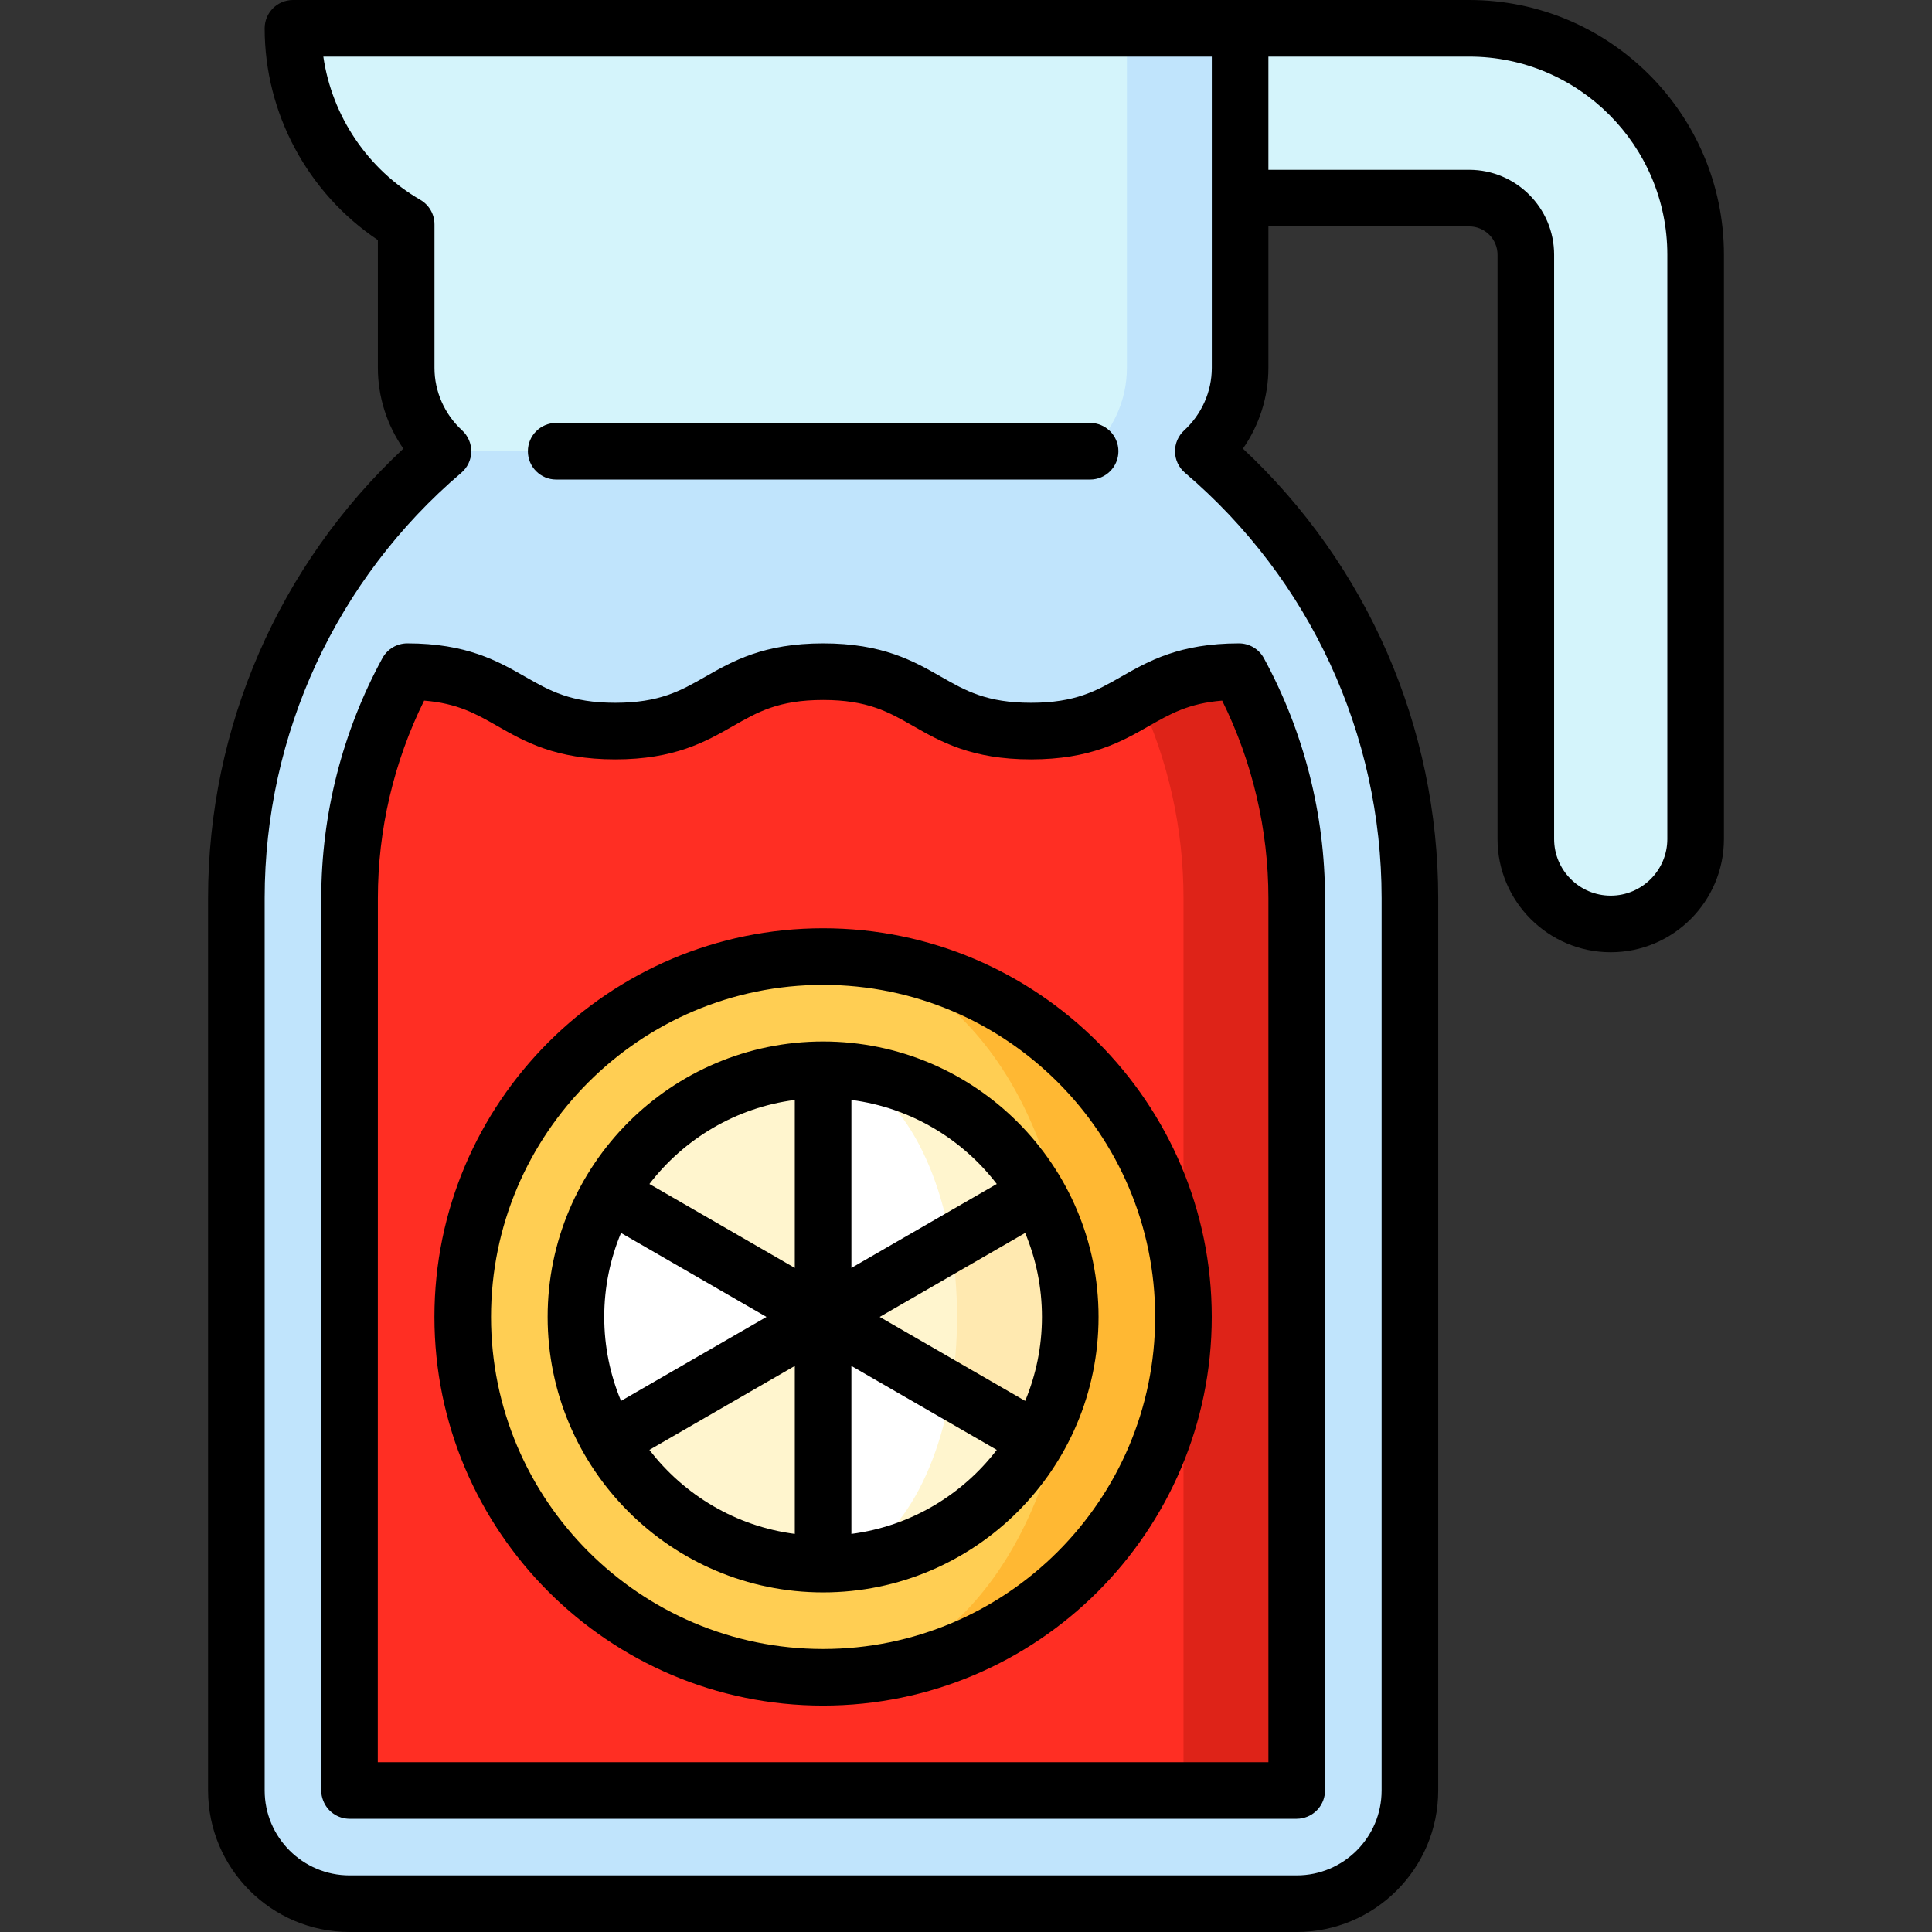
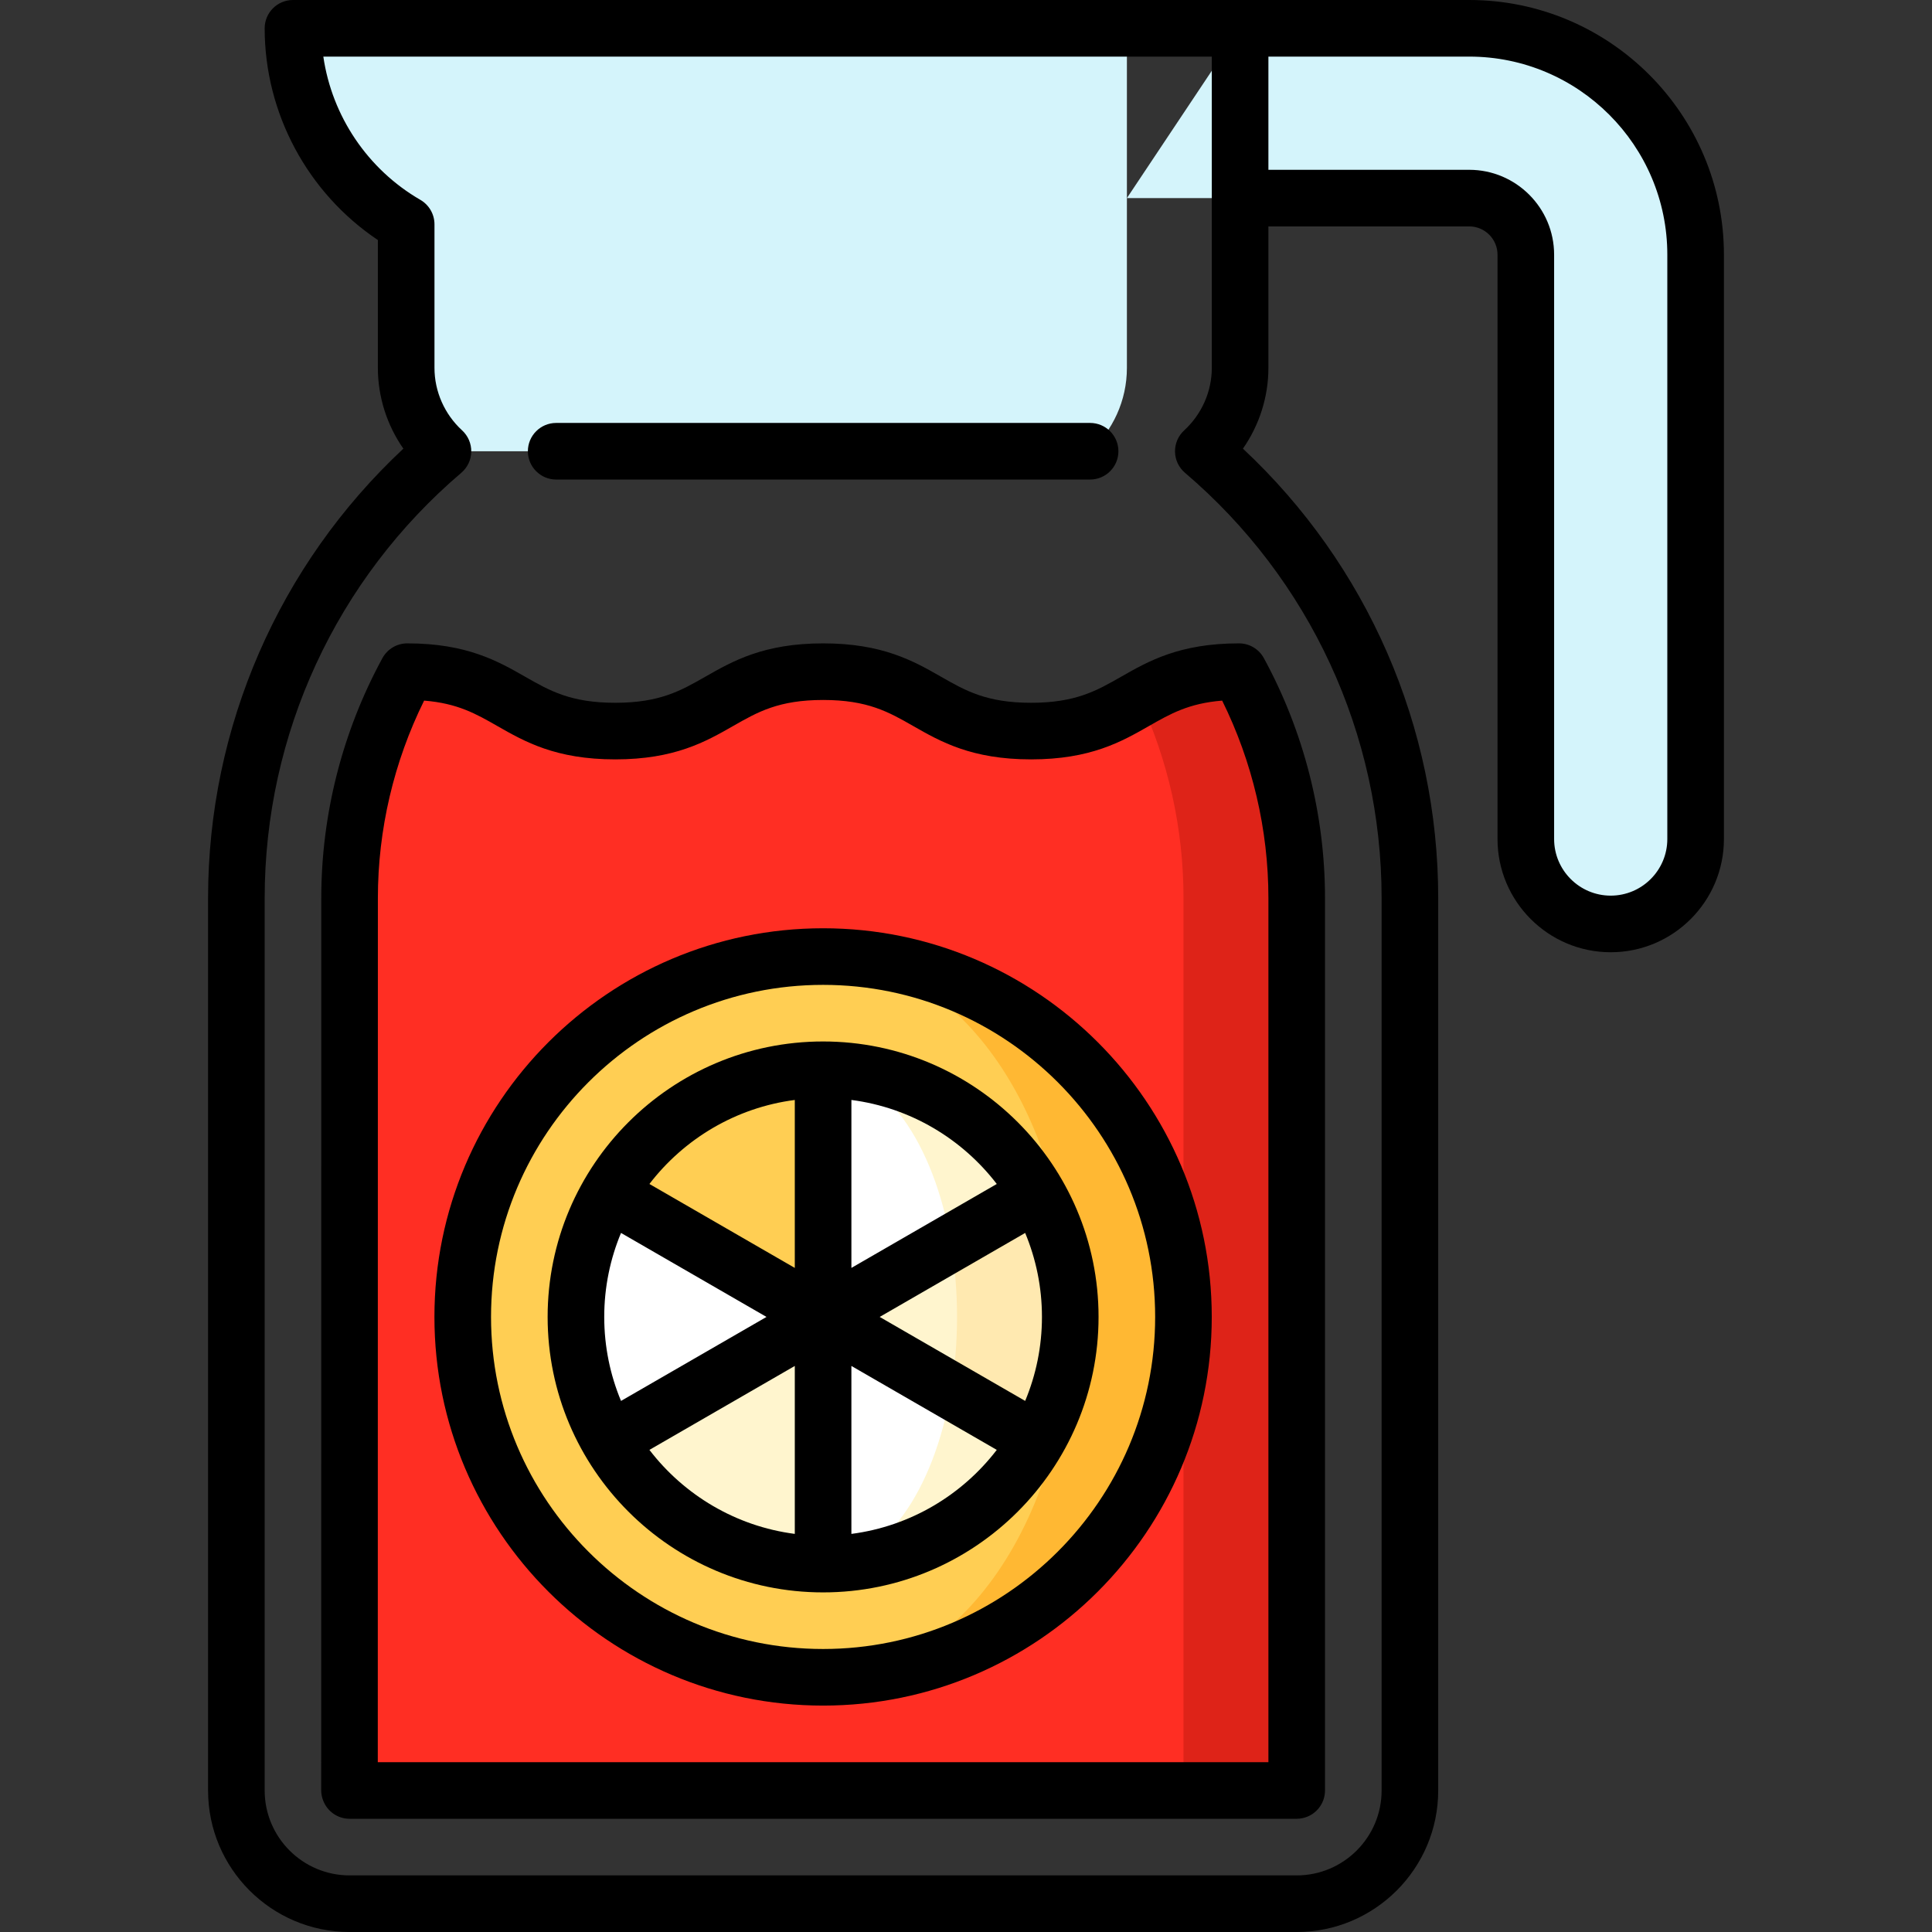
<svg xmlns="http://www.w3.org/2000/svg" version="1.1" id="Capa_1" x="0px" y="0px" viewBox="0 0 512 512" style="enable-background:new 0 0 512 512;" xml:space="preserve">
  <rect x="0" y="0" width="512" height="512" fill="#333333" stroke="none" />
  <path style="fill:#D4F4FB;" d="M389.357,7.5h-60.717l-30,45h90.717c8.25,0,15,6.75,15,15v154.854c0,12.426,10.074,22.5,22.5,22.5  c12.426,0,22.5-10.074,22.5-22.5V67.5C449.357,34.416,422.441,7.5,389.357,7.5z" />
-   <path style="fill:#C0E4FC;" d="M318.89,119.583c5.984-5.494,9.751-13.369,9.751-22.083v-90h-30L117.392,119.583  C83.899,148.104,62.641,190.562,62.641,238c0,0.003,0,236.5,0,236.5c0,16.5,13.5,30,30,30h251c16.5,0,30-13.5,30-30V238  C373.641,190.562,352.383,148.104,318.89,119.583z" />
  <path style="fill:#D4F4FB;" d="M298.641,97.5v-90h-221c0,22.205,12.071,41.578,30,51.953V97.5c0,8.714,3.767,16.589,9.751,22.083  h171.497C294.873,114.089,298.641,106.214,298.641,97.5z" />
  <path style="fill:#DE2318;" d="M328.352,178c-12.99,0-19.86,3.5-26.37,7.2L218.128,349l95.512,125.49c0,0.01,29.95,0.01,29.95,0.01  c0.05-0.01,0.05-236.5,0.05-236.5C343.641,216.77,338.271,196.2,328.352,178z" />
  <path style="fill:#FF2E23;" d="M301.982,185.2c7.59,16.35,11.66,34.32,11.66,52.8v236.49c0,0.01-220.99,0.01-220.99,0.01  c0.03-0.01-0.02-0.06-0.03-0.09L92.641,238c0-10.62,1.34-21.06,3.92-31.14c2.59-10.07,6.41-19.76,11.37-28.86  c27.55,0,27.55,15.74,55.11,15.74c27.55,0,27.55-15.74,55.11-15.74c27.55,0,27.55,15.74,55.1,15.74  C287.812,193.74,294.672,189.35,301.982,185.2z" />
  <path style="fill:#FFB833;" d="M218.128,253.5v191c52.743,0,95.5-42.757,95.5-95.5S270.872,253.5,218.128,253.5z" />
  <path style="fill:#FFCE53;" d="M283.628,349c0-52.743-29.325-95.5-65.5-95.5c-52.743,0-95.5,42.757-95.5,95.5s42.757,95.5,95.5,95.5  C254.303,444.5,283.628,401.743,283.628,349z" />
-   <path style="fill:#FFF5CE;" d="M218.128,283.5l30,30l-30,35.5l-56.73-2.75v-30C172.718,296.67,193.878,283.5,218.128,283.5z" />
  <path style="fill:#FFFFFF;" d="M218.128,349l-26.73,32.75h-30c-5.58-9.64-8.77-20.82-8.77-32.75s3.19-23.11,8.77-32.75L218.128,349z  " />
  <g>
    <path style="fill:#FFF5CE;" d="M218.128,349l30,35.5l-30,30c-24.25,0-45.41-13.17-56.73-32.75L218.128,349z" />
    <path style="fill:#FFF5CE;" d="M274.859,349h-22.852l-33.878,65.5c24.24,0,45.4-13.17,56.73-32.74   C274.849,381.75,274.859,349,274.859,349z" />
  </g>
  <path style="fill:#FFFFFF;" d="M252.007,349h-33.878v65.5c15.911,0,29.37-19.318,33.878-45.934L252.007,349L252.007,349z" />
  <path style="fill:#FFE9B0;" d="M274.859,316.24c-0.01,0.01-37.847,0.01-37.847,0.01l15.005,52.317l22.832,13.183  c5.59-9.63,8.78-20.82,8.78-32.75S280.438,325.88,274.859,316.24z" />
  <g>
    <path style="fill:#FFF5CE;" d="M252.011,329.435l-15-13.185L218.128,349l33.888,19.567c1.047-6.179,1.612-12.751,1.612-19.567   C253.628,342.183,253.061,335.612,252.011,329.435z" />
    <path style="fill:#FFF5CE;" d="M218.128,283.5l33.888,45.933l22.832-13.183C263.529,296.67,242.368,283.5,218.128,283.5z" />
  </g>
  <path style="fill:#FFFFFF;" d="M218.128,283.5V349l33.888-19.567C247.507,302.817,234.042,283.5,218.128,283.5z" />
  <path d="M147.393,127.083H288.89c4.142,0,7.5-3.358,7.5-7.5s-3.358-7.5-7.5-7.5H147.393c-4.142,0-7.5,3.358-7.5,7.5  S143.251,127.083,147.393,127.083z" />
  <path d="M115.128,349c0,56.794,46.206,103,103,103s103-46.206,103-103s-46.206-103-103-103S115.128,292.206,115.128,349z   M306.128,349c0,48.523-39.477,88-88,88s-88-39.477-88-88s39.477-88,88-88S306.128,300.477,306.128,349z" />
  <path d="M145.128,349c0,40.252,32.748,73,73,73s73-32.748,73-73s-32.748-73-73-73S145.128,308.748,145.128,349z M276.128,349  c0,7.883-1.587,15.4-4.448,22.258L233.128,349l38.552-22.258C274.542,333.6,276.128,341.117,276.128,349z M160.128,349  c0-7.883,1.587-15.4,4.448-22.258L203.13,349l-38.552,22.258C161.715,364.4,160.128,356.883,160.128,349z M210.628,291.501v44.509  l-38.527-22.244C181.272,301.815,194.979,293.532,210.628,291.501z M172.102,384.234l38.527-22.244v44.509  C194.979,404.468,181.272,396.185,172.102,384.234z M225.628,406.499V361.99l38.527,22.244  C254.985,396.185,241.279,404.468,225.628,406.499z M264.156,313.766L225.63,336.01v-44.509  C241.279,293.532,254.985,301.815,264.156,313.766z" />
  <path d="M273.25,186.244c-11.784,0-17.366-3.19-23.83-6.884c-7.268-4.153-15.505-8.86-31.272-8.86  c-15.769,0-24.007,4.707-31.275,8.86c-6.465,3.694-12.048,6.884-23.833,6.884s-17.369-3.19-23.833-6.884  c-7.268-4.153-15.506-8.86-31.275-8.86c-2.745,0-5.271,1.5-6.585,3.91c-10.602,19.445-16.205,41.434-16.205,63.589l-0.024,236.412  c0,0.959,0.184,1.908,0.54,2.794c1.091,2.824,3.83,4.795,6.997,4.795h250.934c0.543,0,1.081-0.059,1.606-0.174  c3.419-0.721,5.945-3.752,5.945-7.338V238c0-22.156-5.604-44.145-16.205-63.59c-1.314-2.41-3.84-3.91-6.585-3.91  c-15.767,0-24.004,4.708-31.271,8.86C290.615,183.054,285.034,186.244,273.25,186.244z M323.886,185.669  c8.029,16.215,12.254,34.21,12.254,52.331v229H100.118l0.023-229c0-18.12,4.226-36.115,12.254-52.331  c8.849,0.705,13.78,3.521,19.369,6.715c7.268,4.153,15.506,8.86,31.275,8.86s24.007-4.707,31.275-8.86  c6.465-3.694,12.048-6.884,23.833-6.884c11.784,0,17.366,3.19,23.83,6.884c7.268,4.153,15.505,8.86,31.272,8.86  c15.767,0,24.004-4.707,31.271-8.86C310.11,189.19,315.039,186.374,323.886,185.669z" />
  <path d="M389.357,0H77.641c-4.142,0-7.5,3.358-7.5,7.5c0,22.531,11.391,43.644,30,56.111V97.5c0,7.679,2.402,15.154,6.753,21.399  C73.91,149.706,55.141,192.692,55.141,238v236.5c0,20.678,16.822,37.5,37.5,37.5h251c20.678,0,37.5-16.822,37.5-37.5V238  c0-45.308-18.77-88.294-51.753-119.101c4.352-6.245,6.753-13.72,6.753-21.399V60h53.217c4.136,0,7.5,3.364,7.5,7.5v154.854  c0,16.542,13.458,30,30,30s30-13.458,30-30V67.5C456.857,30.28,426.578,0,389.357,0z M366.141,238v236.5  c0,12.407-10.093,22.5-22.5,22.5h-251c-12.407,0-22.5-10.093-22.5-22.5V238c0-43.424,18.995-84.504,52.114-112.708  c1.636-1.393,2.596-3.421,2.636-5.57s-0.843-4.211-2.426-5.665c-4.654-4.273-7.324-10.308-7.324-16.558V59.453  c0-2.677-1.427-5.15-3.743-6.491C97.396,44.858,87.978,30.74,85.685,15h235.456v82.5c0,6.25-2.669,12.285-7.324,16.559  c-1.583,1.453-2.466,3.516-2.426,5.665c0.04,2.149,1,4.177,2.636,5.57C347.146,153.496,366.141,194.576,366.141,238z   M441.857,222.354c0,8.271-6.729,15-15,15s-15-6.729-15-15V67.5c0-12.407-10.093-22.5-22.5-22.5h-53.217V15h53.217  c28.949,0,52.5,23.551,52.5,52.5V222.354z" />
  <g>
</g>
  <g>
</g>
  <g>
</g>
  <g>
</g>
  <g>
</g>
  <g>
</g>
  <g>
</g>
  <g>
</g>
  <g>
</g>
  <g>
</g>
  <g>
</g>
  <g>
</g>
  <g>
</g>
  <g>
</g>
  <g>
</g>
</svg>